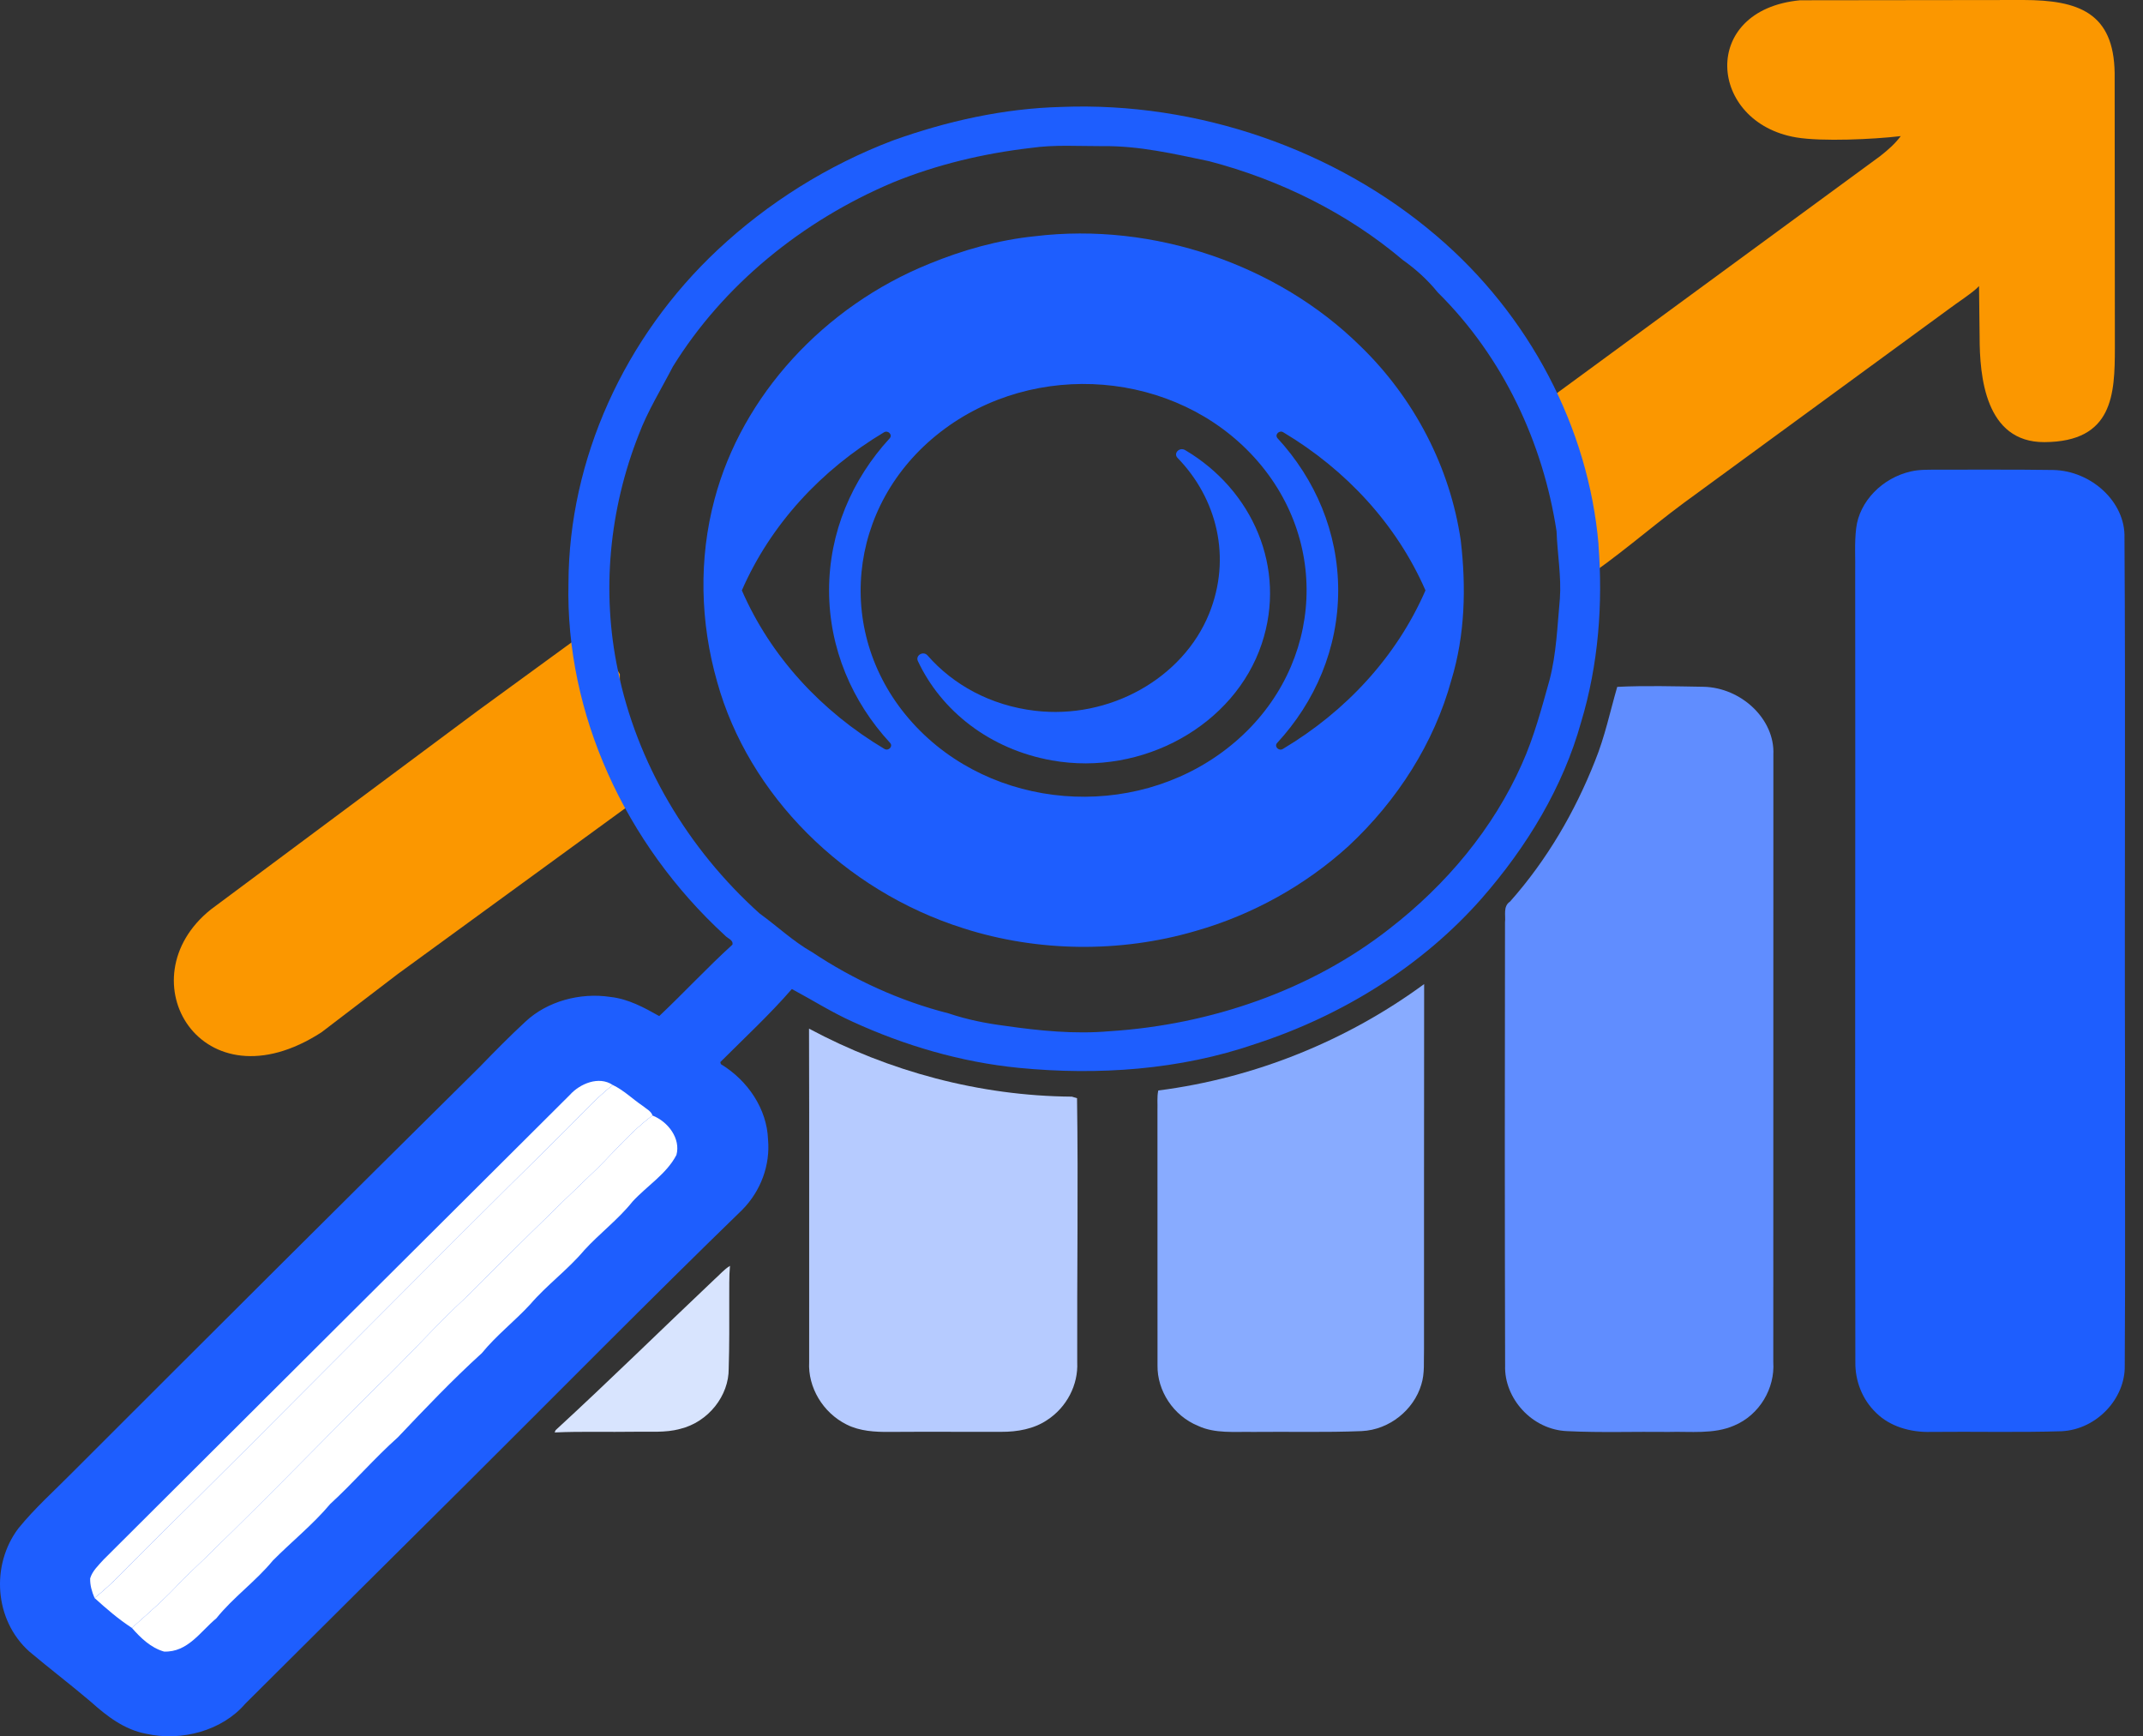
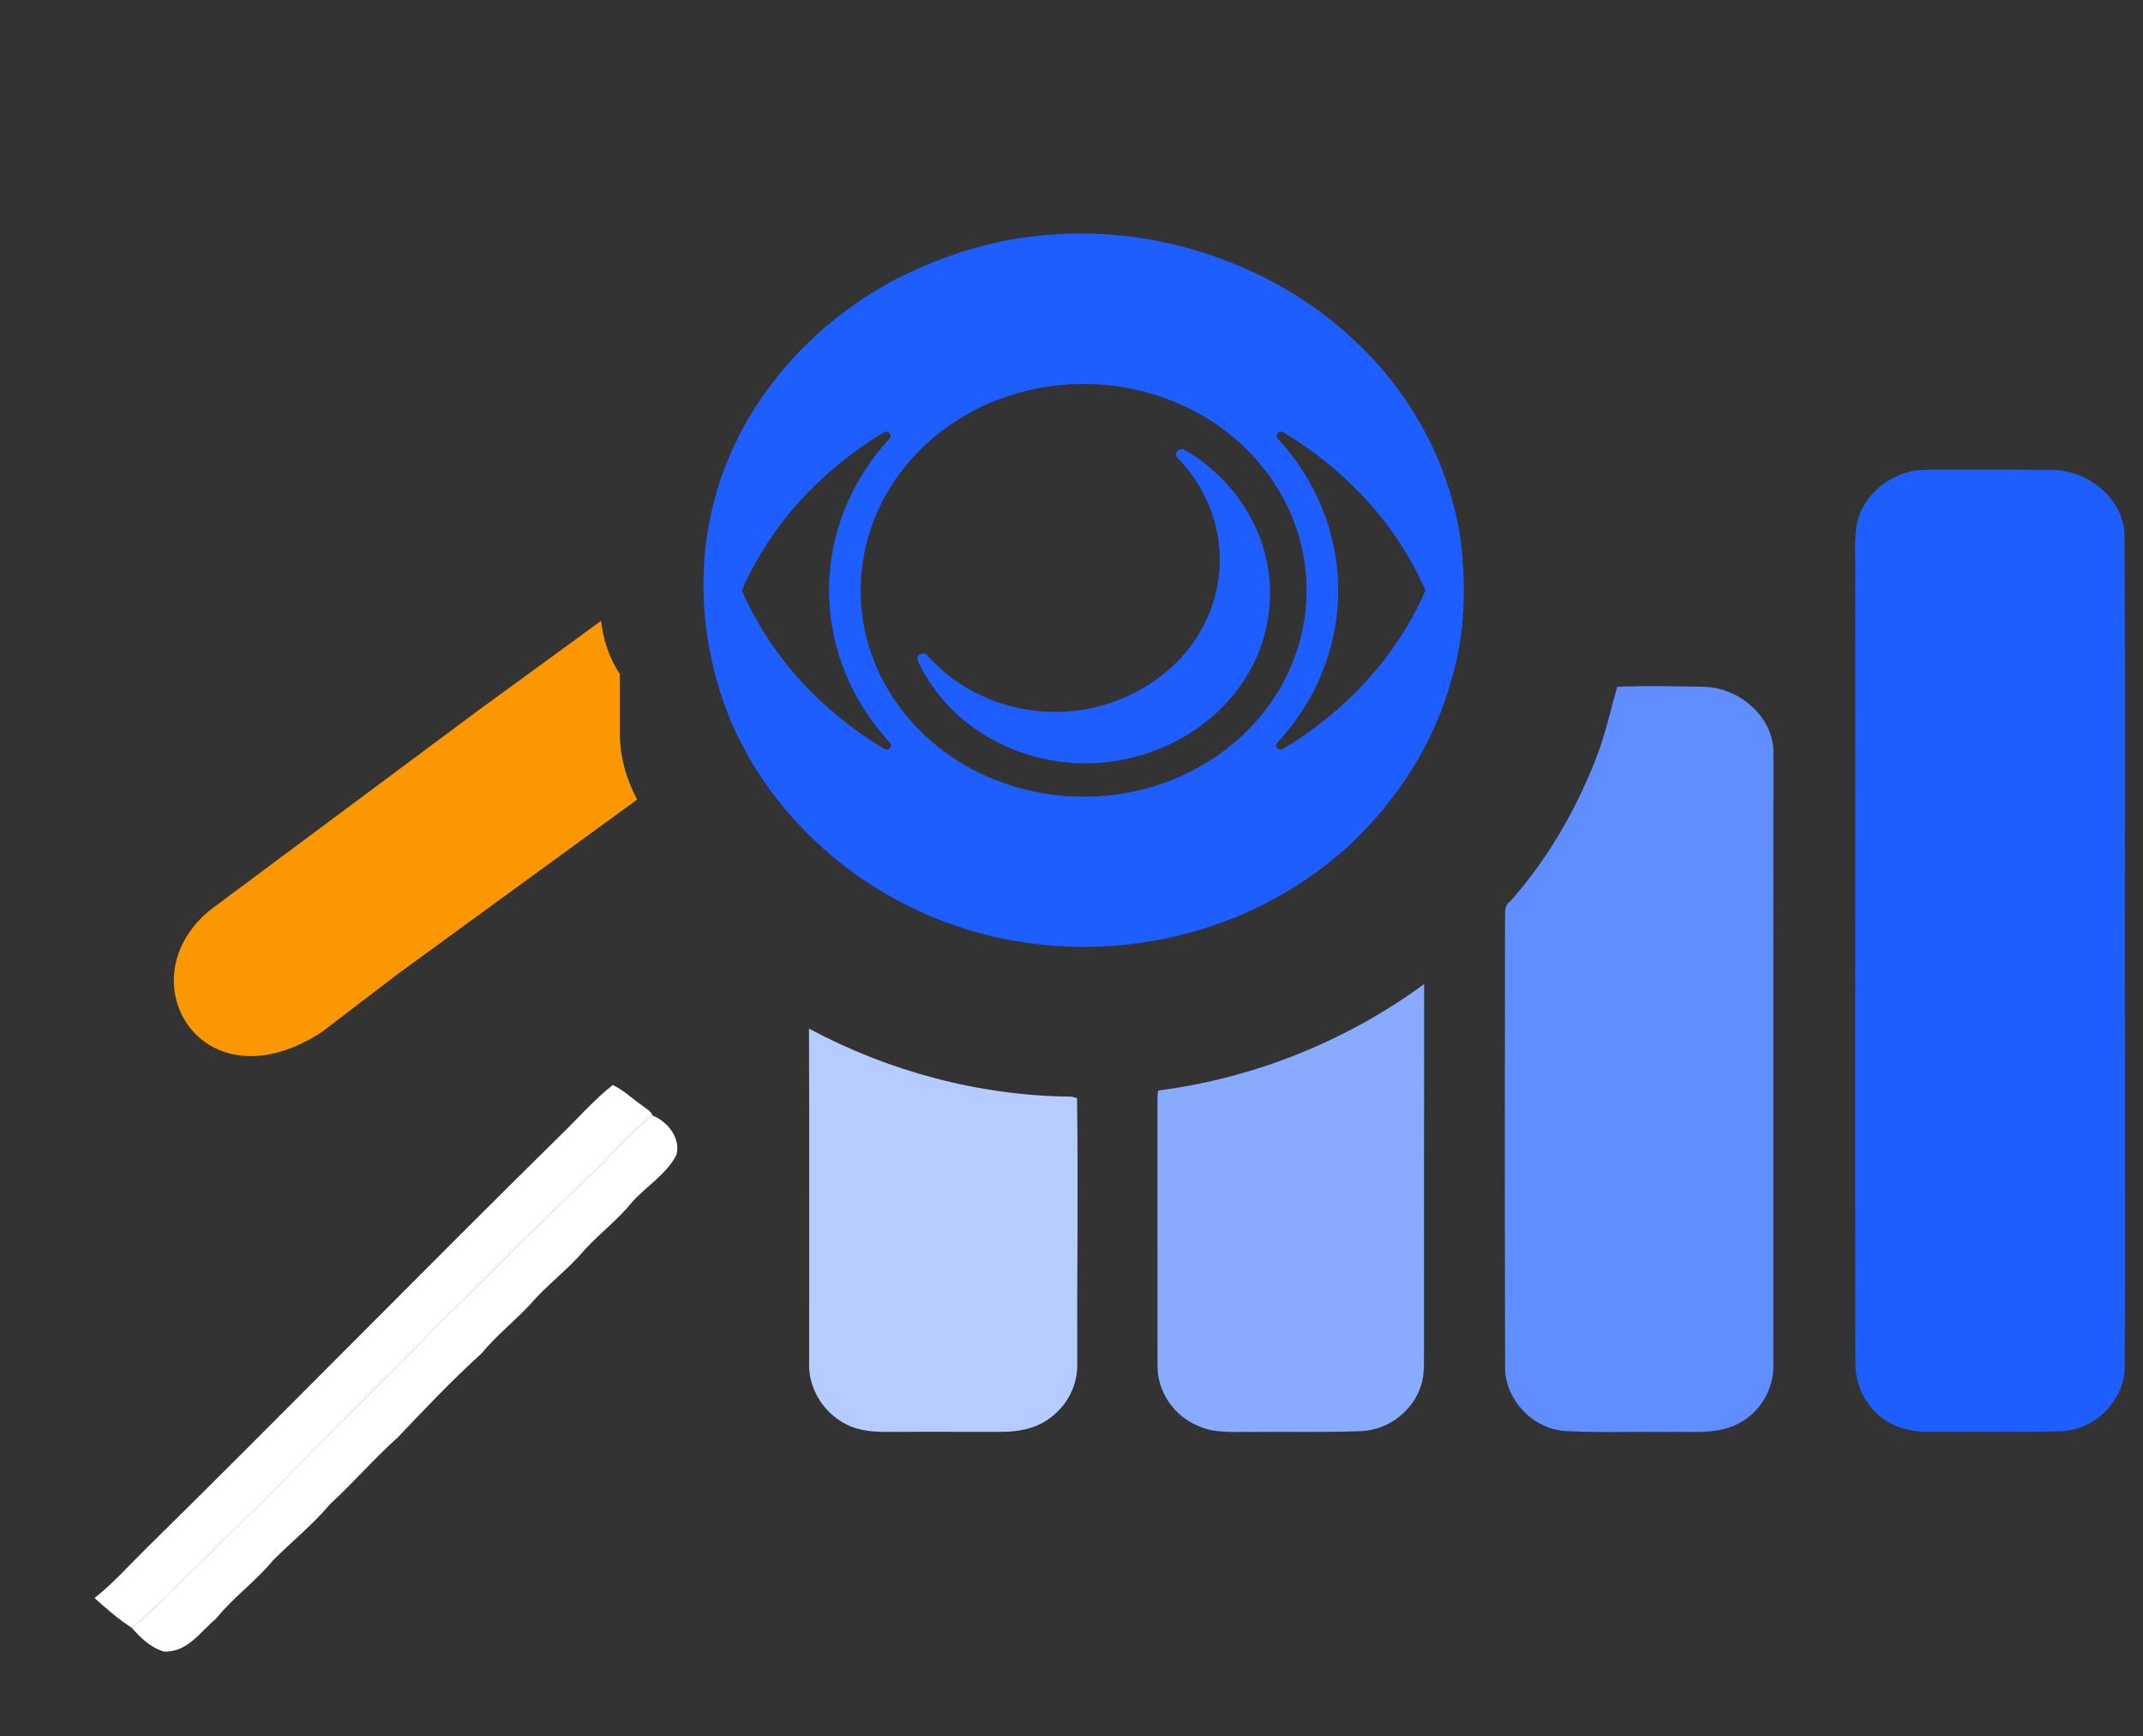
<svg xmlns="http://www.w3.org/2000/svg" width="79" height="64" viewBox="0 0 79 64" fill="none">
  <rect x="0" y="0" width="79" height="64" fill="#333333" stroke="none" />
  <g id="Group 1000004275">
    <path id="Vector" d="M45.449 11.359C45.621 11.241 45.799 11.129 45.986 11.026C46.081 10.971 46.177 10.919 46.273 10.87C44.708 10.02 42.979 8.909 41.085 9.396L41.023 9.411C40.796 9.47 40.578 9.561 40.37 9.669C42.057 10.217 43.718 10.931 45.449 11.359Z" fill="#FB9700" />
-     <path id="Vector_2" d="M77.955 2.693C77.923 0.47 76.625 0.003 74.591 0L66.358 0.01C62.637 0.364 62.97 4.516 66.214 5.065C67.167 5.226 69.081 5.133 70.021 5.022L70.07 5.016C69.858 5.301 69.599 5.527 69.315 5.751L56.972 14.802C56.814 14.918 56.657 15.035 56.498 15.148C56.9 15.666 57.206 16.238 57.353 16.813C57.544 17.563 57.646 18.329 57.743 19.096C57.775 19.261 57.81 19.424 57.853 19.587C58.012 20.212 58.074 20.904 58.011 21.585C58.092 21.538 58.174 21.488 58.255 21.434C59.585 20.561 60.781 19.494 62.055 18.55L71.818 11.409C72.102 11.191 72.765 10.764 72.955 10.545L72.977 12.413C72.977 13.863 73.181 16.307 75.365 16.297C77.905 16.285 77.96 14.527 77.963 12.83L77.955 2.692V2.693Z" fill="#FB9700" />
    <path id="Vector_3" d="M22.85 27.042V24.848C22.454 24.247 22.236 23.575 22.157 22.886L17.59 26.216L7.772 33.524C4.578 36.083 7.429 40.914 11.853 38.05L14.666 35.901L23.488 29.472C23.08 28.713 22.85 27.866 22.85 27.042Z" fill="#FB9700" />
    <path id="Vector_4" d="M70.442 17.378C70.765 17.301 71.102 17.317 71.433 17.312C72.852 17.315 74.27 17.303 75.687 17.324C77.09 17.35 78.357 18.503 78.317 19.821C78.359 26.336 78.316 32.852 78.337 39.367C78.33 43.024 78.352 46.682 78.327 50.339C78.351 51.528 77.317 52.685 76.007 52.756C74.396 52.806 72.784 52.763 71.172 52.781C70.44 52.802 69.674 52.587 69.165 52.08C68.645 51.584 68.388 50.895 68.396 50.211C68.376 40.521 68.403 30.831 68.39 21.14C68.402 20.586 68.359 20.027 68.426 19.475C68.542 18.479 69.395 17.613 70.442 17.378Z" fill="#1E5EFE" />
    <g id="Group">
-       <path id="Vector_5" d="M58.929 20.068C58.557 15.762 56.386 11.61 52.948 8.687C49.241 5.522 44.167 3.74 39.119 3.942C36.995 3.996 34.902 4.467 32.925 5.174C30.507 6.092 28.303 7.481 26.466 9.2C23.009 12.434 20.973 16.936 20.956 21.489C20.842 26.31 23.038 31.095 26.722 34.479C26.814 34.588 27.046 34.648 26.999 34.822C26.068 35.669 25.215 36.591 24.302 37.453C23.746 37.139 23.162 36.82 22.504 36.748C21.385 36.577 20.171 36.907 19.369 37.66C18.787 38.197 18.234 38.76 17.685 39.326C12.665 44.29 7.67 49.274 2.68 54.264C2.004 54.949 1.278 55.595 0.675 56.34C-0.339 57.688 -0.214 59.709 1.074 60.871C1.824 61.503 2.609 62.099 3.357 62.736C3.933 63.251 4.572 63.752 5.381 63.906C6.689 64.201 8.191 63.794 9.039 62.803C11.73 60.122 14.425 57.444 17.121 54.767C20.534 51.373 23.909 47.946 27.367 44.59C28.052 43.893 28.398 42.939 28.313 42.001C28.273 40.884 27.575 39.832 26.575 39.225L26.553 39.15C27.442 38.26 28.374 37.4 29.191 36.456C29.933 36.852 30.647 37.307 31.422 37.657C33.345 38.538 35.418 39.151 37.556 39.362C40.481 39.648 43.502 39.437 46.273 38.482C49.505 37.433 52.446 35.586 54.614 33.125C56.289 31.214 57.623 29.01 58.287 26.616C58.927 24.492 59.094 22.263 58.926 20.069L58.929 20.068ZM57.502 22.084C57.409 23.082 57.378 24.09 57.122 25.067C56.829 26.112 56.552 27.166 56.102 28.167C55.053 30.53 53.325 32.608 51.209 34.243C48.337 36.492 44.637 37.776 40.899 38.012C39.614 38.124 38.323 37.996 37.054 37.813C36.348 37.723 35.646 37.583 34.977 37.356C33.168 36.896 31.465 36.112 29.944 35.101C29.233 34.697 28.656 34.143 28.003 33.672C25.329 31.268 23.469 28.1 22.777 24.704C22.168 21.817 22.458 18.784 23.546 16.023C23.875 15.148 24.377 14.341 24.809 13.507C26.652 10.528 29.554 8.143 32.924 6.723C34.532 6.066 36.253 5.657 37.995 5.454C38.875 5.326 39.771 5.39 40.658 5.387C41.986 5.37 43.283 5.672 44.569 5.941C47.207 6.63 49.689 7.869 51.715 9.584C52.199 9.926 52.636 10.325 53.001 10.777C55.431 13.181 56.886 16.341 57.381 19.581C57.411 20.417 57.563 21.247 57.503 22.084H57.502Z" fill="#1E5EFE" />
      <g id="Group_2">
        <path id="Vector_6" d="M53.85 19.925C53.46 17.246 52.147 14.681 50.122 12.731C47.098 9.766 42.535 8.176 38.148 8.708C36.801 8.845 35.49 9.217 34.253 9.725C30.367 11.297 27.353 14.591 26.341 18.404C25.752 20.605 25.812 22.94 26.436 25.129C27.59 29.298 31.114 32.828 35.515 34.217C38.252 35.095 41.294 35.128 44.056 34.322C46.179 33.721 48.13 32.625 49.712 31.187C51.519 29.502 52.869 27.381 53.501 25.076C54.011 23.406 54.051 21.641 53.85 19.925ZM32.602 27.605C30.281 26.222 28.41 24.203 27.348 21.762C28.41 19.329 30.275 17.317 32.586 15.936C32.739 15.845 32.914 16.028 32.797 16.157C31.407 17.67 30.563 19.624 30.563 21.762C30.563 23.899 31.412 25.868 32.812 27.383C32.93 27.511 32.755 27.696 32.602 27.605ZM45.223 27.599C41.746 30.291 36.55 29.864 33.64 26.645C30.73 23.427 31.191 18.618 34.669 15.924C38.147 13.231 43.344 13.658 46.254 16.877C49.164 20.096 48.701 24.906 45.223 27.599ZM47.291 27.607C47.138 27.698 46.963 27.513 47.081 27.385C48.481 25.869 49.331 23.907 49.331 21.762C49.331 19.616 48.487 17.668 47.097 16.155C46.979 16.027 47.155 15.843 47.307 15.934C49.619 17.315 51.486 19.328 52.549 21.762C51.486 24.204 49.613 26.224 47.291 27.607H47.291Z" fill="#1E5EFE" />
        <path id="Vector_7" d="M43.69 16.591C43.48 16.467 43.244 16.709 43.411 16.88C44.858 18.372 45.415 20.547 44.571 22.626C43.598 25.016 40.892 26.524 38.154 26.199C36.507 26.003 35.133 25.236 34.194 24.161C34.038 23.981 33.738 24.156 33.837 24.367C34.693 26.192 36.474 27.62 38.782 28.03C42.119 28.622 45.515 26.731 46.515 23.725C47.443 20.937 46.177 18.06 43.69 16.591V16.591Z" fill="#1E5EFE" />
      </g>
    </g>
    <path id="Vector_8" d="M59.616 25.318C60.665 25.267 61.739 25.298 62.798 25.315C64.191 25.345 65.433 26.51 65.374 27.813C65.374 35.279 65.374 42.746 65.371 50.212C65.435 51.16 64.876 52.153 63.924 52.549C63.169 52.876 62.318 52.758 61.513 52.782C60.269 52.766 59.022 52.814 57.781 52.753C56.461 52.705 55.447 51.527 55.485 50.341C55.471 44.894 55.47 39.446 55.481 33.996C55.512 33.74 55.4 33.409 55.666 33.233C57.033 31.694 58.064 29.912 58.801 28.044C59.161 27.159 59.355 26.228 59.618 25.318H59.616Z" fill="#608DFF" />
    <path id="Vector_9" d="M42.699 40.196C46.273 39.739 49.677 38.346 52.5 36.273C52.497 40.749 52.493 45.247 52.495 49.733C52.48 50.169 52.53 50.618 52.393 51.044C52.121 51.953 51.238 52.701 50.199 52.751C48.863 52.806 47.526 52.767 46.19 52.782C45.513 52.768 44.791 52.851 44.166 52.558C43.245 52.182 42.657 51.254 42.671 50.332C42.667 47.197 42.672 44.062 42.669 40.926C42.678 40.684 42.647 40.436 42.699 40.197V40.196Z" fill="#88ABFF" />
    <path id="Vector_10" d="M29.825 37.917C32.76 39.49 36.115 40.398 39.514 40.423C39.562 40.437 39.657 40.467 39.704 40.481C39.752 43.721 39.7 46.97 39.711 50.214C39.752 51.038 39.33 51.873 38.595 52.348C38.112 52.672 37.503 52.781 36.916 52.778C35.546 52.782 34.175 52.771 32.804 52.781C32.262 52.787 31.698 52.755 31.213 52.511C30.327 52.07 29.779 51.13 29.829 50.204C29.824 46.108 29.838 42.012 29.824 37.916L29.825 37.917Z" fill="#B6CBFF" />
-     <path id="Vector_11" d="M21.008 40.358C21.373 39.949 22.075 39.647 22.589 39.993C21.885 40.552 21.306 41.224 20.668 41.841C15.529 46.9 10.497 52.05 5.358 57.109C4.745 57.714 4.16 58.371 3.485 58.902C3.387 58.67 3.315 58.428 3.324 58.177C3.406 57.904 3.632 57.696 3.822 57.484C9.546 51.77 15.28 46.068 21.008 40.358V40.358Z" fill="white" />
    <path id="Vector_12" d="M22.589 39.993C23.001 40.19 23.318 40.511 23.691 40.762C23.818 40.87 24.004 40.953 24.054 41.119C23.285 41.684 22.68 42.417 22.01 43.078C20.378 44.633 18.781 46.217 17.192 47.807C16.059 48.863 15.038 50.014 13.92 51.084C11.522 53.476 9.171 55.908 6.713 58.25C6.146 58.879 5.499 59.439 4.862 60.006C4.366 59.683 3.917 59.296 3.485 58.903C4.161 58.371 4.745 57.714 5.358 57.109C10.497 52.05 15.528 46.899 20.668 41.841C21.306 41.224 21.886 40.552 22.589 39.993Z" fill="white" />
    <path id="Vector_13" d="M22.009 43.078C22.68 42.416 23.284 41.684 24.054 41.119C24.635 41.347 25.099 41.975 24.936 42.572C24.574 43.273 23.847 43.713 23.317 44.292C22.794 44.948 22.101 45.466 21.534 46.088C20.934 46.802 20.156 47.368 19.549 48.076C18.977 48.697 18.295 49.224 17.764 49.876C16.675 50.865 15.671 51.921 14.666 52.981C13.79 53.763 13.037 54.646 12.173 55.438C11.54 56.192 10.755 56.821 10.059 57.522C9.43 58.288 8.592 58.882 7.974 59.654C7.394 60.13 6.927 60.91 6.047 60.878C5.551 60.735 5.18 60.368 4.861 60.005C5.499 59.439 6.145 58.878 6.712 58.249C9.169 55.908 11.52 53.476 13.92 51.084C15.037 50.013 16.058 48.862 17.191 47.806C18.782 46.217 20.378 44.632 22.009 43.078Z" fill="white" />
-     <path id="Vector_14" d="M26.91 46.66C26.691 46.791 26.532 46.988 26.343 47.153C24.386 49.004 22.46 50.899 20.481 52.718L20.447 52.801C21.43 52.757 22.416 52.791 23.402 52.775C23.958 52.762 24.528 52.82 25.069 52.671C26.117 52.417 26.874 51.439 26.863 50.446C26.89 49.59 26.884 48.731 26.883 47.874C26.888 47.469 26.872 47.063 26.91 46.66V46.66Z" fill="#D8E4FE" />
  </g>
</svg>